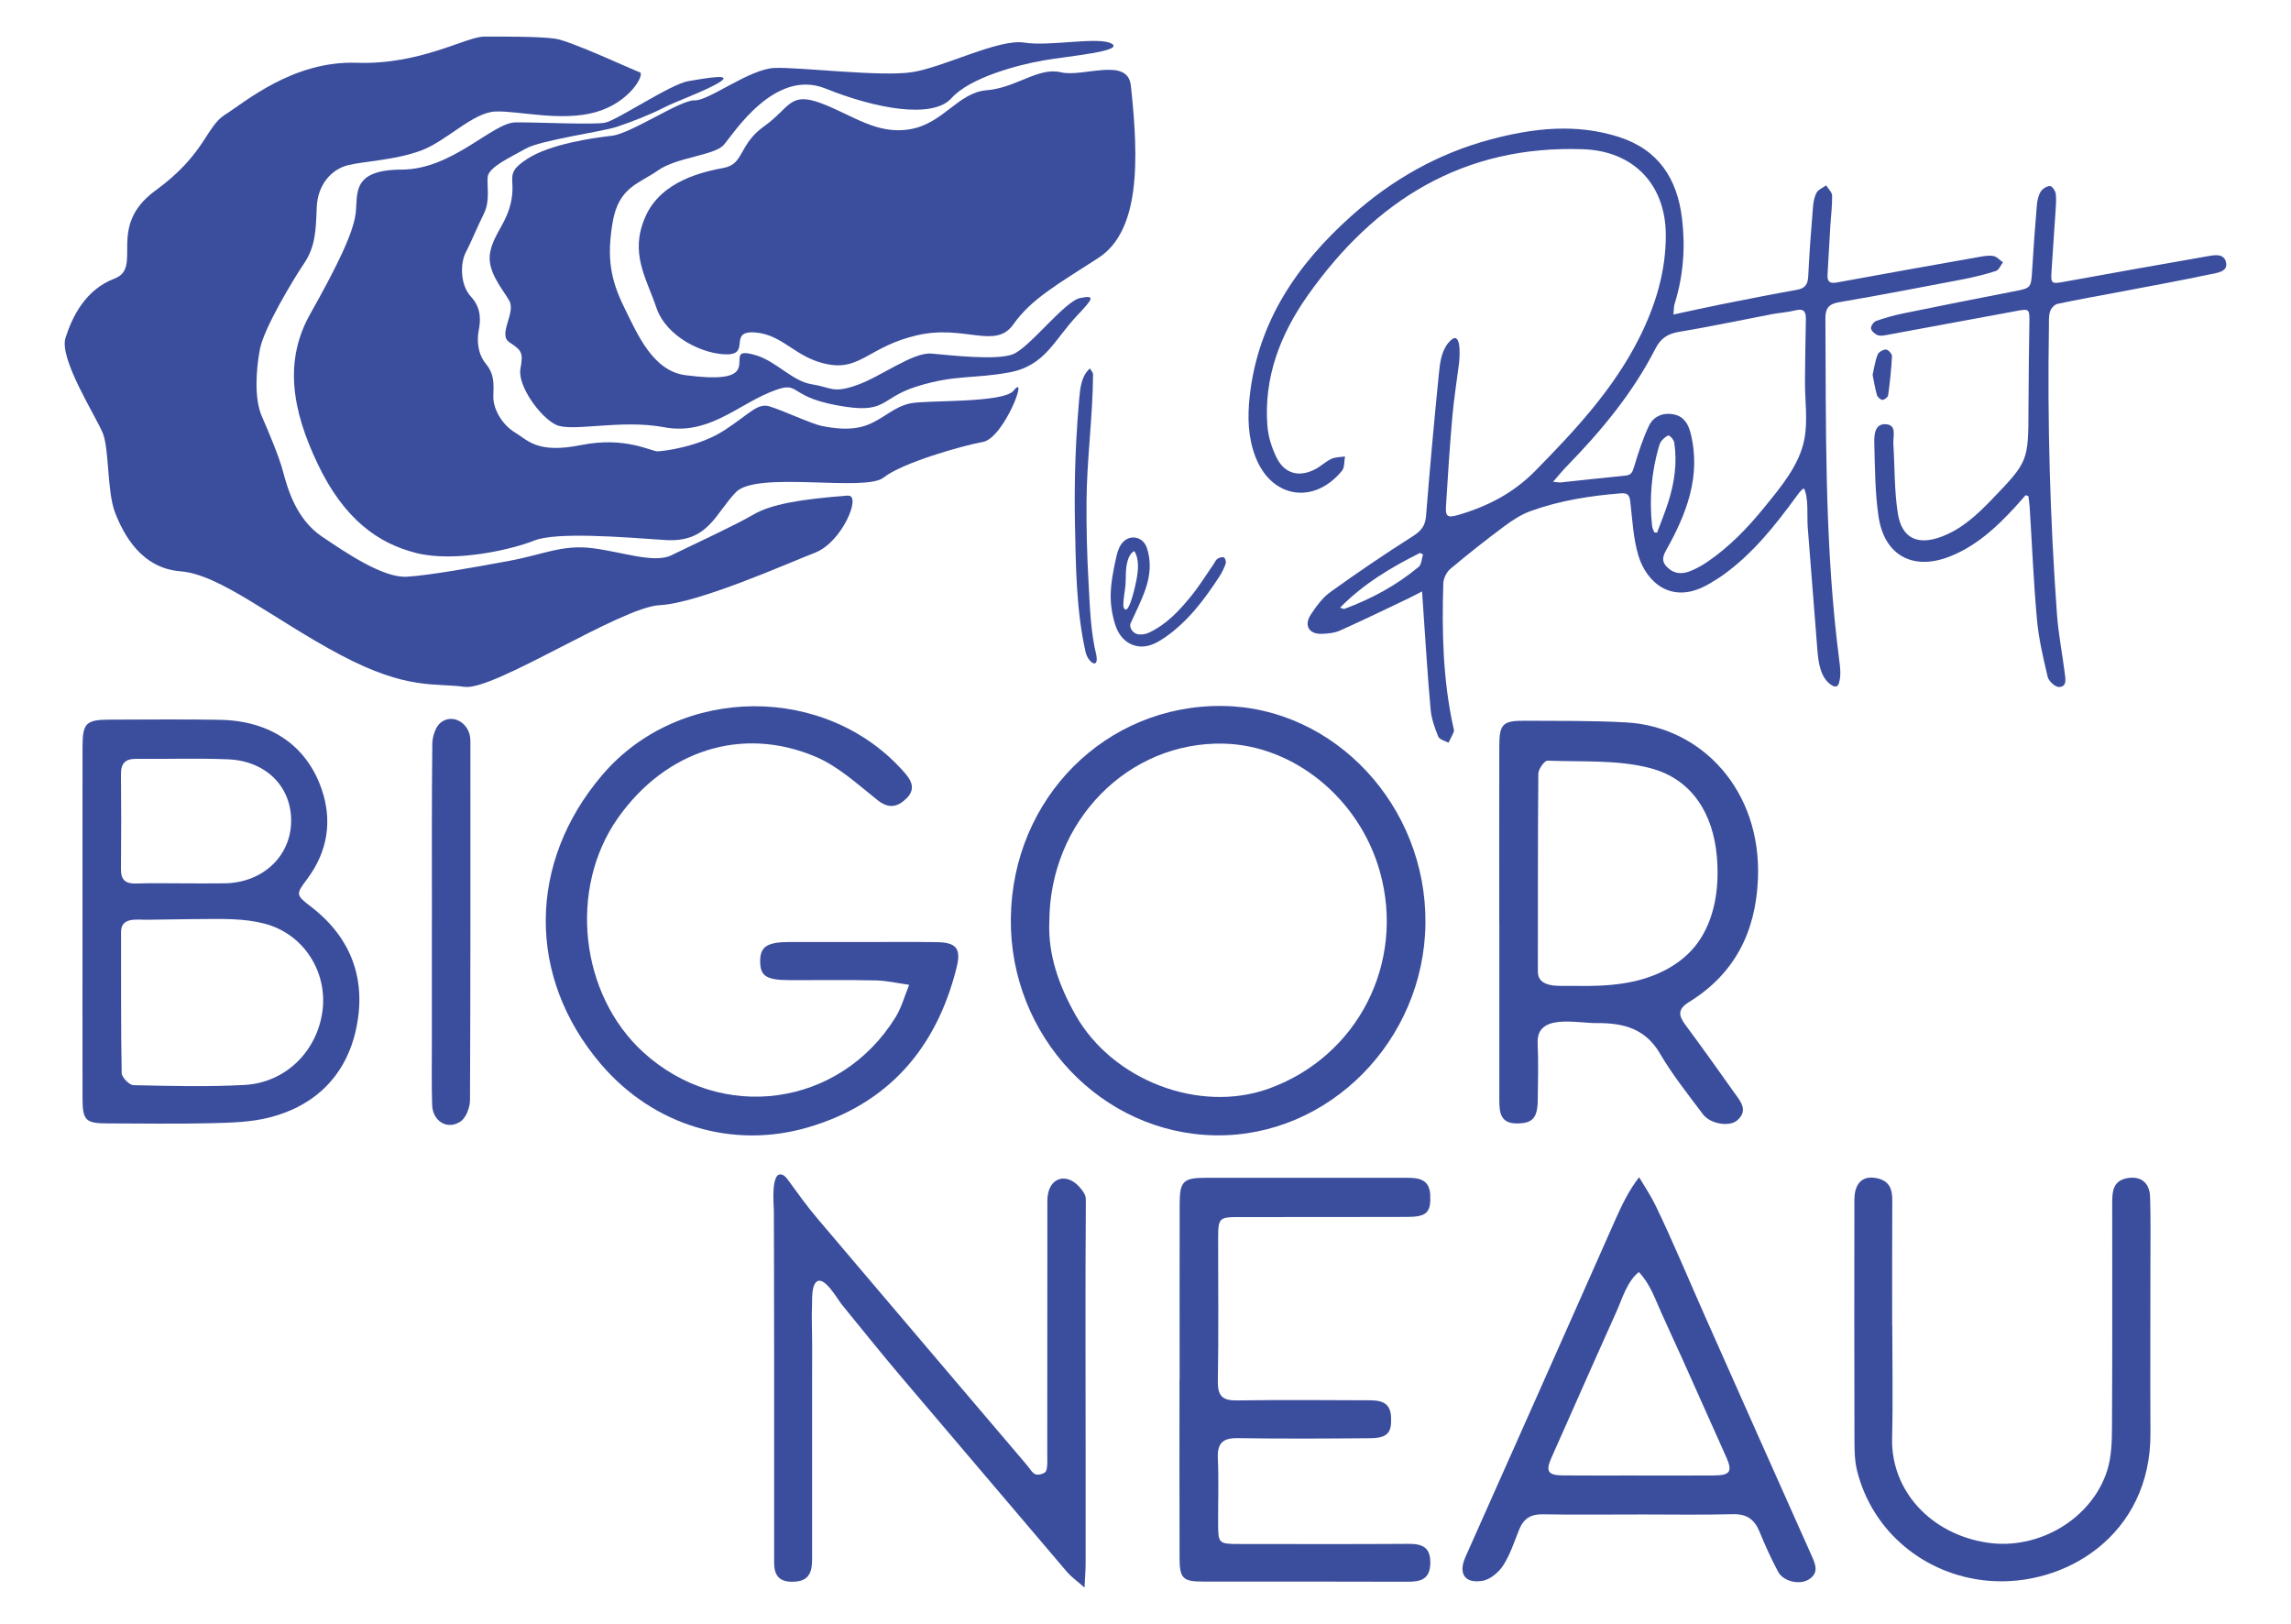
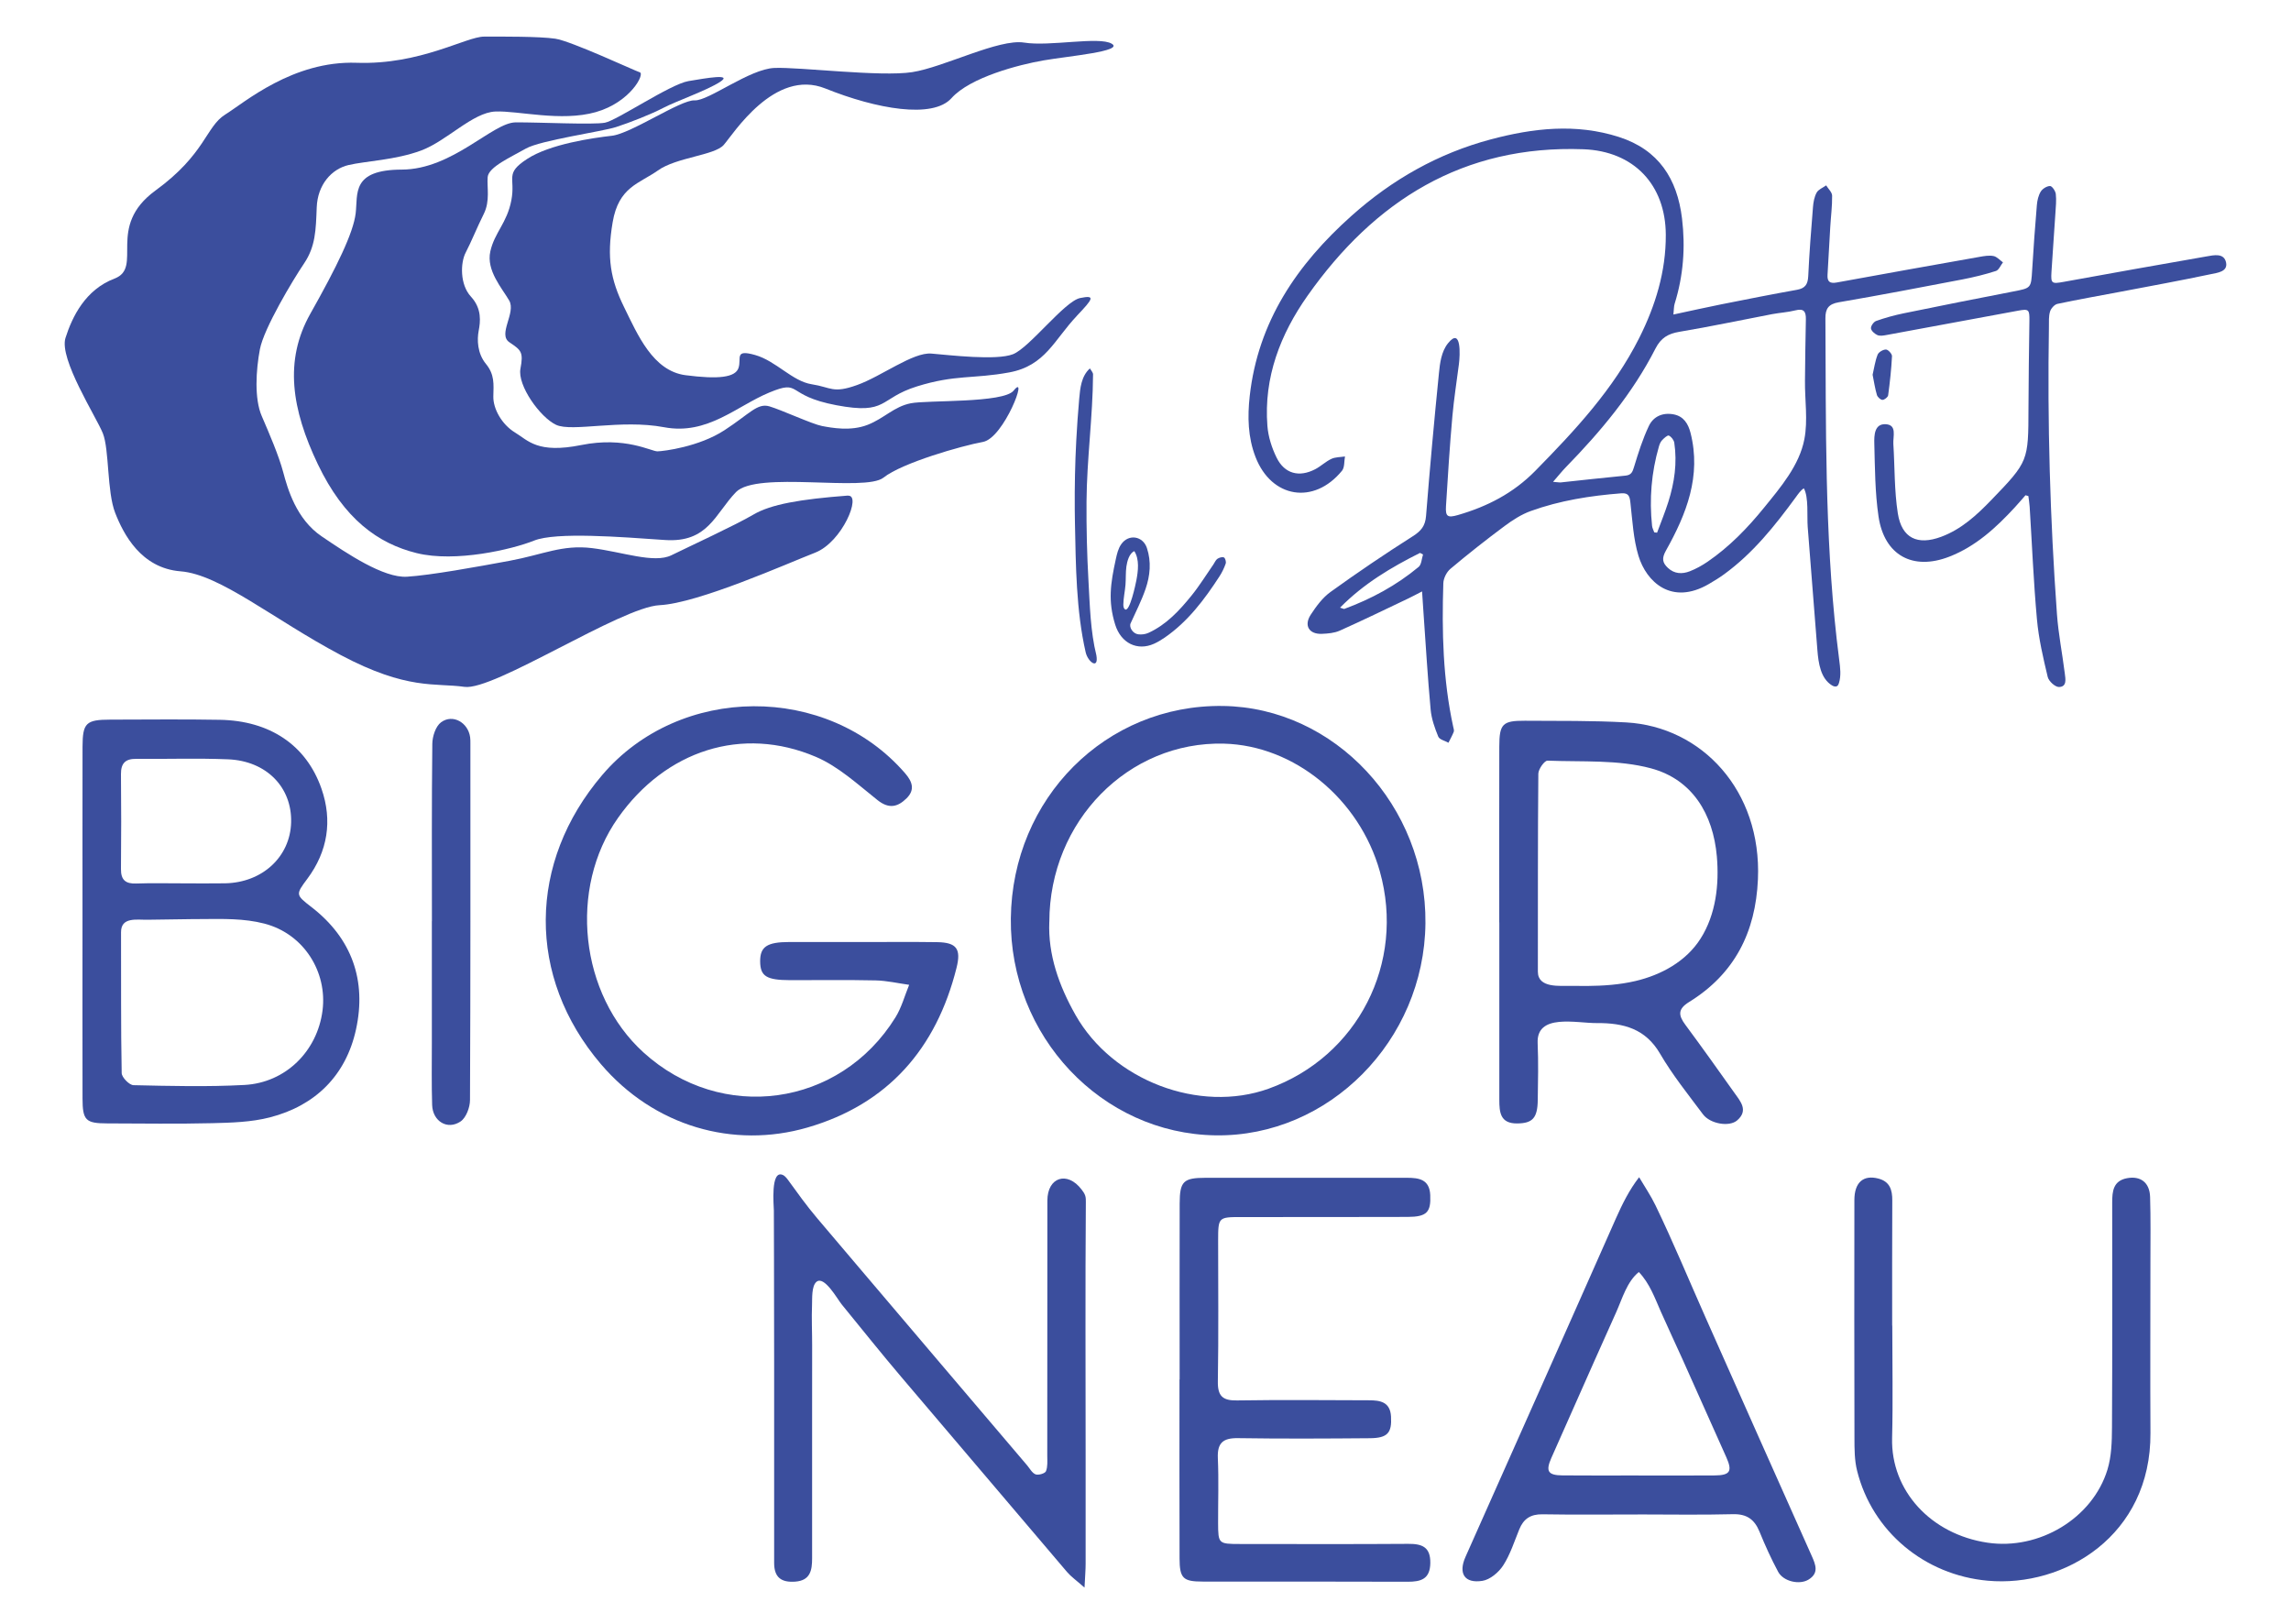
<svg xmlns="http://www.w3.org/2000/svg" id="a" viewBox="0 0 639 453">
  <defs>
    <style>.b{fill:#3b4e9d;}</style>
  </defs>
  <path class="b" d="M466.74,87.72c4.88-1.04,9.09-1.99,13.34-2.84,7.03-1.4,14.07-2.8,21.13-4.06,2.32-.41,3.03-1.56,3.14-3.82,.3-6.41,.8-12.82,1.32-19.22,.11-1.39,.37-2.88,1.03-4.07,.49-.89,1.74-1.35,2.65-2.01,.58,.96,1.65,1.91,1.66,2.87,.04,2.92-.35,5.84-.52,8.76-.27,4.43-.49,8.86-.76,13.29-.12,1.9,.61,2.52,2.54,2.17,13.28-2.43,26.56-4.8,39.85-7.15,1.29-.23,2.68-.48,3.92-.23,.95,.19,1.75,1.14,2.62,1.76-.65,.83-1.14,2.14-1.96,2.4-3.04,.98-6.17,1.74-9.31,2.35-11.49,2.2-22.99,4.41-34.52,6.38-2.89,.49-3.75,1.82-3.73,4.49,.17,29.84-.2,59.68,3.14,89.4,.22,1.96,.45,3.91,.71,5.86,.28,2.15,.57,4.37-.07,6.44-.1,.34-.25,.7-.56,.87-.43,.24-.97,.04-1.39-.21-3.16-1.93-3.78-6.18-4.07-9.87l-1.8-22.88-.9-11.44c-.23-2.97,.31-8.26-1.07-10.77-.89,.53-1.61,1.61-2.24,2.47-5.82,7.95-11.93,15.62-19.98,21.48-1.37,1-2.82,1.89-4.29,2.74-10.39,6.05-17.41-.59-19.62-7.86-1.43-4.71-1.68-9.8-2.24-14.74-.2-1.77-.41-2.87-2.57-2.7-8.6,.67-17.08,2-25.21,4.93-2.61,.94-5.07,2.52-7.32,4.19-5.15,3.83-10.2,7.81-15.11,11.94-1.07,.89-1.94,2.65-1.98,4.03-.43,13.43-.12,26.82,2.76,40.03,.1,.46,.3,1,.15,1.39-.41,1.05-.98,2.04-1.48,3.05-.98-.55-2.5-.88-2.84-1.7-.99-2.41-1.9-4.99-2.13-7.56-.83-9.02-1.36-18.07-2-27.11-.13-1.76-.24-3.52-.39-5.83-1.57,.8-2.67,1.41-3.81,1.95-6.37,3.03-12.71,6.11-19.14,8.99-1.5,.67-3.3,.82-4.98,.89-3.58,.15-5.1-2.3-3.12-5.34,1.53-2.34,3.31-4.76,5.54-6.36,7.48-5.39,15.13-10.57,22.91-15.51,2.32-1.47,3.49-2.87,3.71-5.67,1.05-13.27,2.26-26.52,3.59-39.77,.28-2.84,.67-6.06,2.52-8.37,3.78-4.72,3.39,3.26,3.05,5.85-.62,4.81-1.37,9.58-1.81,14.42-.75,8.37-1.27,16.76-1.79,25.15-.18,2.91,.47,3.29,3.32,2.47,8.18-2.37,15.43-6.07,21.57-12.31,11.1-11.29,21.83-22.79,29.01-37.08,4.53-9.03,7.46-18.54,7.41-28.77-.06-14.03-8.98-23.35-23-23.86-33.49-1.23-58.22,14.35-76.9,40.82-7.59,10.75-12.27,22.8-11.22,36.33,.23,3.02,1.23,6.14,2.57,8.86,2.21,4.5,6.29,5.56,10.76,3.23,1.58-.82,2.91-2.14,4.52-2.89,1.12-.52,2.52-.47,3.79-.67-.26,1.35-.07,3.06-.84,3.99-7.83,9.57-19.67,7.64-24.11-3.83-2.14-5.52-2.26-11.23-1.62-17.02,2.33-20.79,13.21-36.7,28.4-50.26,11.33-10.12,24.19-17.41,38.84-21.31,11.8-3.14,23.74-4.52,35.74-.67,11.07,3.55,16.26,11.67,17.59,22.69,.98,8.06,.38,16.02-2.05,23.81-.24,.75-.19,1.6-.35,3.04Zm-33.59,46.66c1.32,.1,1.78,.2,2.22,.16,6-.63,11.99-1.32,18-1.89,1.69-.16,1.99-1.09,2.42-2.51,1.17-3.85,2.39-7.72,4.11-11.34,1.26-2.66,3.87-3.82,6.93-3.23,2.79,.54,4.04,2.64,4.68,5.12,3.08,12.05-1.13,22.67-6.84,32.85-1.22,2.17-1.01,3.39,.55,4.85,1.81,1.69,3.97,1.76,6.09,.94,1.74-.68,3.42-1.61,4.97-2.67,6.05-4.14,11.18-9.43,15.78-15.11,4.56-5.62,9.81-11.75,11.21-19.05,1.02-5.28,.11-10.94,.17-16.29,.06-5.71,.12-11.41,.25-17.11,.05-2.26-.58-3.14-2.97-2.53-2.09,.53-4.29,.64-6.42,1.04-8.62,1.64-17.2,3.48-25.85,4.92-3.2,.53-5.18,1.7-6.71,4.68-6.36,12.48-15.25,23.11-24.98,33.08-1.09,1.12-2.06,2.35-3.59,4.1Zm28.24,14.09c.27,.03,.53,.06,.8,.09,1.06-2.87,2.23-5.7,3.15-8.62,1.69-5.35,2.49-10.84,1.65-16.44-.11-.77-.84-1.71-1.52-2.02-.38-.17-1.37,.74-1.91,1.32-.43,.46-.69,1.14-.87,1.76-2.09,7.24-2.69,14.61-1.9,22.09,.06,.62,.4,1.21,.61,1.81Zm-87.63,21c.84,.25,1.05,.4,1.19,.35,7.54-2.78,14.54-6.56,20.73-11.71,.81-.67,.84-2.28,1.23-3.46l-.84-.45c-7.99,4.01-15.65,8.52-22.31,15.27Z" />
  <path class="b" d="M564.96,138.11c-.98,1.11-1.93,2.23-2.93,3.32-5.28,5.74-10.97,10.97-18.38,13.84-10.16,3.93-18.1-.4-19.7-11.25-.98-6.68-.99-13.53-1.17-20.31-.06-2.24,0-5.55,3.14-5.4,3.27,.15,2.04,3.4,2.17,5.48,.41,6.47,.25,13.02,1.25,19.4,1.1,6.92,5.49,8.96,12.06,6.53,5.66-2.09,9.97-6.08,14.04-10.3,10.36-10.74,10.3-10.83,10.34-25.64,.02-8.12,.15-16.25,.26-24.37,.04-3.1-.19-3.31-3.17-2.76-12.25,2.27-24.49,4.54-36.74,6.79-.82,.15-1.79,.32-2.49,.01-.76-.34-1.72-1.17-1.79-1.87-.07-.66,.76-1.83,1.45-2.07,2.48-.88,5.04-1.59,7.62-2.12,10.17-2.08,20.34-4.12,30.53-6.08,5.09-.98,5.05-.9,5.36-6.04,.36-6.03,.8-12.06,1.31-18.09,.11-1.29,.43-2.69,1.09-3.76,.49-.79,1.7-1.54,2.59-1.54,.56,0,1.5,1.37,1.6,2.21,.2,1.76,0,3.58-.11,5.37-.35,5.47-.76,10.93-1.1,16.39-.2,3.22,.07,3.36,3.34,2.77,13.28-2.4,26.56-4.8,39.86-7.1,2.04-.35,4.97-1.07,5.51,1.74,.49,2.55-2.5,2.83-4.25,3.2-8.31,1.76-16.66,3.28-25.01,4.87-5.93,1.13-11.89,2.16-17.79,3.42-.83,.18-1.8,1.28-2.06,2.15-.4,1.32-.29,2.8-.31,4.22-.44,26.75,.31,53.46,2.24,80.14,.4,5.54,1.5,11.03,2.19,16.56,.19,1.53,.65,3.72-1.61,3.78-1.07,.03-2.87-1.62-3.15-2.79-1.27-5.31-2.52-10.67-3.01-16.09-.95-10.44-1.37-20.92-2.03-31.38-.06-1-.24-2-.36-3l-.8-.22Z" />
  <path class="b" d="M309.81,165.2c.11-2.93,.67-5.86,1.4-9.21,.32-1.47,.66-2.98,1.52-4.21,2.08-2.97,6.05-2.28,7.16,1.04,1.28,3.85,.9,7.71-.36,11.4-1.13,3.3-2.74,6.43-4.18,9.62-.49,1.09,.61,2.89,2.16,3.07,.93,.11,2-.03,2.84-.42,4.97-2.28,8.6-6.21,11.95-10.34,2.25-2.77,4.13-5.84,6.17-8.78,.36-.52,.61-1.2,1.1-1.53,.5-.33,1.37-.59,1.81-.37,.38,.2,.66,1.22,.49,1.71-.43,1.24-1.02,2.46-1.74,3.57-4.2,6.47-8.81,12.61-15.26,17.06-.95,.65-1.95,1.26-3,1.73-4.61,2.06-9.2-.11-10.83-5.36-1.01-3.27-1.34-6.13-1.23-8.98Zm4,4.76c1.3,.76,2.94-7.05,3.14-8.09,.48-2.54,.92-5.85-.57-8.16-1.42,.6-2.01,2.88-2.21,4.29-.23,1.68-.12,3.38-.25,5.07-.14,1.84-.58,3.66-.6,5.51,0,.5,.05,1.07,.46,1.36,.01,0,.02,.02,.04,.02Z" />
  <path class="b" d="M299.77,142.13c-.05-6.43,.08-12.86,.42-19.28,.2-3.88,.48-7.76,.82-11.63,.26-2.96,.59-6.34,2.98-8.47,.31,.55,.88,1.11,.88,1.66-.07,11.83-1.74,23.65-1.82,35.51-.05,7.35,.13,14.69,.54,22.03,.39,6.86,.54,14.11,2.21,20.81,.7,4.11-2.36,1.89-2.99-.85-2.66-11.6-2.75-24.32-2.99-36.16-.02-1.2-.04-2.4-.05-3.61Z" />
  <path class="b" d="M522.31,104.5c.42-1.82,.69-3.79,1.39-5.58,.28-.72,1.53-1.45,2.33-1.44,.6,0,1.71,1.22,1.68,1.85-.18,3.64-.58,7.28-1.07,10.9-.07,.53-1.04,1.3-1.59,1.29-.53,0-1.36-.77-1.54-1.35-.53-1.78-.8-3.63-1.21-5.67Z" />
  <path class="b" d="M23.01,256.88c0-16.2-.02-32.4,.01-48.6,.02-6.68,.97-7.57,7.77-7.58,10.18-.01,20.37-.14,30.55,.05,13.86,.25,24.09,7,28.34,19.25,3.07,8.84,1.75,17.43-3.96,25.09-3.29,4.41-3.28,4.46,1.18,7.91,11.31,8.75,15.36,20.54,12.4,34.09-2.78,12.75-11.24,21.25-24.02,24.54-5.19,1.34-10.76,1.49-16.17,1.62-9.73,.24-19.48,.08-29.22,.06-5.98-.01-6.86-.85-6.87-6.95-.04-16.49-.01-32.99-.01-49.48Zm31.01-.55c-4.27,.04-8.53,.1-12.8,.18-3.06,.06-7.48-.86-7.46,3.49,.05,13.09-.07,26.18,.18,39.27,.02,1.2,2.12,3.35,3.29,3.38,10.31,.23,20.66,.49,30.95-.06,11.52-.62,20.34-9.46,21.78-20.76,1.37-10.71-5.15-21.36-16.21-24.24-5.69-1.48-11.57-1.31-17.4-1.27-.78,0-1.56,.01-2.34,.02Zm-3.17-9.97c3.98,0,7.96,.06,11.94-.01,10.4-.2,18.15-7.39,18.41-16.99,.26-9.77-6.86-17.15-17.59-17.59-8.54-.35-17.1-.05-25.65-.13-2.99-.03-4.24,1.24-4.22,4.24,.08,8.83,.09,17.66,0,26.48-.03,3.07,1.29,4.16,4.28,4.05,4.27-.16,8.55-.04,12.83-.05Z" />
  <path class="b" d="M240.1,262.73c7.09,0,14.17-.07,21.26,.03,5.47,.08,6.77,1.87,5.42,7.22-5.64,22.46-19.1,37.96-41.57,44.48-20.68,6-42.82-.34-57.62-17.7-20.73-24.32-20.38-56.26,.38-80.61,21.64-25.39,62.74-25.6,84.48-.49,2.02,2.33,2.81,4.6,.42,6.97-2.47,2.44-4.91,3.06-8.12,.51-5.49-4.36-10.89-9.38-17.21-12.07-20.57-8.75-41.89-1.78-55.17,17.04-13.88,19.67-10.68,49.22,7.09,65.39,21.76,19.8,54.79,15.27,70.3-9.76,1.71-2.76,2.57-6.04,3.82-9.08-3.11-.43-6.21-1.16-9.32-1.23-7.97-.18-15.94-.05-23.91-.07-6.58-.02-8.29-1.1-8.33-5.2-.03-4.13,1.89-5.43,8.16-5.44,6.64-.02,13.28,0,19.93,0Z" />
  <path class="b" d="M281.94,256.13c.38-33.51,26.51-59.69,59.15-59.24,31.2,.42,56.83,27.93,56.49,60.63-.34,32.72-26.94,59.58-58.54,59.12-31.79-.46-57.47-27.67-57.1-60.51Zm10.73,.95c-.38,9.15,2.67,17.79,7.31,25.99,10.34,18.28,34.55,27.5,53.88,20.55,24.82-8.93,38.19-35.05,31-60.59-5.7-20.24-23.86-35.12-43.47-35.63-26.64-.69-48.67,21.58-48.71,49.69Z" />
  <path class="b" d="M218.29,327.66c.43,.19,.9,.6,1.41,1.29,2.66,3.66,5.29,7.35,8.22,10.8,3.85,4.54,7.71,9.09,11.56,13.63,7.71,9.08,15.43,18.16,23.14,27.24,7.95,9.35,15.9,18.69,23.85,28.04,.76,.9,1.41,2.17,2.38,2.53,.79,.29,2.63-.25,2.89-.88,.52-1.29,.36-2.88,.36-4.34,.02-23.71,0-47.41,.03-71.12,0-6.56,5.56-8.34,9.54-3.1,.41,.54,.82,1.09,1.02,1.73,.18,.58,.18,1.19,.17,1.79-.18,23.59-.06,47.19-.06,70.79,0,10.02,0,20.04,0,30.05,0,1.7-.15,3.4-.31,6.66-2.32-2.05-3.77-3.06-4.87-4.35-15.42-18.11-30.83-36.23-46.21-54.36-5.56-6.55-11.13-13.5-16.63-20.25-1.26-1.55-4.9-8.16-7.07-6.3-1.39,1.19-1.15,4.73-1.22,6.38-.16,3.78,.04,7.57,.03,11.36,0,5.96-.01,11.92-.01,17.87,0,11.92,0,23.83,0,35.75,0,1.91,0,3.81,0,5.72,0,3.36-.49,6.23-4.76,6.52-3.84,.26-5.83-1.17-5.83-5.23,.02-18.3,0-37.03,0-55.49,0-9.58-.02-19.17-.04-28.75-.01-4.68-.02-9.36-.04-14.04,0-1.24-1-11.43,2.47-9.92Z" />
  <path class="b" d="M418.17,257.26c0-16.34-.03-32.69,.01-49.03,.01-6.33,.9-7.25,7.14-7.22,9.44,.06,18.89-.06,28.31,.47,20.96,1.19,37.76,18.93,36.69,43.75-.64,14.77-6.52,26.39-19.2,34.22-3.19,1.97-3.01,3.71-1.05,6.35,4.65,6.27,9.17,12.62,13.69,18.99,1.69,2.38,3.98,4.9,.76,7.68-2.19,1.89-7.52,.98-9.52-1.69-4.14-5.54-8.51-10.97-11.98-16.92-4.04-6.92-10.08-8.59-17.65-8.53-5.69,.05-16.87-2.79-16.49,5.6,.23,5.29,.11,10.6,.03,15.9-.07,5.02-1.49,6.44-5.71,6.49-4.8,.06-5-3.17-5.01-6.59-.02-16.49,0-32.98,0-49.48Zm24.51,17.72c4.52-.04,9.04-.34,13.47-1.38,7.2-1.69,14.16-5.48,18.19-11.86,4.27-6.75,5.2-15.09,4.52-22.9-1.04-11.79-6.82-21.46-18.38-24.56-9.16-2.46-19.2-1.76-28.85-2.14-.84-.03-2.55,2.36-2.56,3.64-.17,18.4-.1,36.81-.13,55.21,0,4.69,6.22,3.9,9.33,3.96,1.48,.03,2.95,.04,4.43,.03Z" />
  <path class="b" d="M329.02,384.72c0-16.35-.03-32.69,.01-49.04,.02-6.22,1.02-7.19,7.22-7.2,18.74-.02,37.49,0,56.23,0,3.36,0,6.24,.47,6.44,4.81,.22,4.77-.93,6.08-6.32,6.1-15.5,.06-30.99,.02-46.49,.04-6.28,0-6.34,.09-6.35,6.49,0,13.11,.14,26.22-.08,39.32-.07,4.09,1.31,5.4,5.33,5.33,12.25-.19,24.5-.08,36.75-.04,3.12,0,5.99,.39,6.22,4.53,.26,4.55-.94,6.01-5.92,6.05-12.25,.1-24.5,.17-36.75-.02-4.22-.07-5.82,1.35-5.63,5.61,.27,6.03,.05,12.07,.07,18.11,.03,5.72,.11,5.79,6.08,5.8,15.64,.01,31.29,.07,46.93-.04,3.85-.03,6.24,.85,6.18,5.33-.06,4.5-2.59,5.25-6.36,5.24-19.04-.08-38.08-.03-57.12-.05-5.48,0-6.44-.9-6.46-6.44-.06-16.64-.02-33.28-.02-49.92Z" />
  <path class="b" d="M456.78,422.38c-8.86,0-17.72,.1-26.57-.05-3.29-.05-5.27,1.26-6.46,4.2-1.39,3.4-2.51,7-4.48,10.05-1.25,1.94-3.67,3.98-5.82,4.31-4.98,.77-6.76-2.06-4.69-6.71,7.08-15.92,14.16-31.83,21.25-47.74,6.93-15.55,13.82-31.12,20.71-46.66,1.79-4.03,3.74-7.96,6.46-11.46,1.53,2.59,3.26,5.14,4.57,7.85,4.96,10.28,9.34,20.89,13.98,31.32,9.86,22.16,19.69,44.34,29.61,66.48,1.11,2.49,2,4.75-.86,6.54-2.53,1.59-7.06,.57-8.52-2.14-1.94-3.62-3.65-7.38-5.2-11.19-1.4-3.41-3.53-4.97-7.39-4.88-8.85,.23-17.72,.07-26.57,.07Zm.25-10.87c7.07,0,14.15,.04,21.22-.02,4.29-.04,5.01-1.13,3.26-5.05-4.07-9.14-8.16-18.28-12.26-27.42-1.97-4.39-4.05-8.76-5.99-13.16-1.73-3.93-3.13-7.92-6.16-11.1-3.33,2.69-4.63,7.45-6.32,11.22-2.02,4.51-4.04,9.02-6.06,13.54-4.03,9.03-8.04,18.07-12.03,27.11-1.64,3.72-.91,4.81,3.11,4.85,7.07,.07,14.15,.02,21.22,.02Z" />
  <path class="b" d="M527.79,369.72c0,10.46,.21,20.92-.05,31.37-.36,14.63,10.79,26.82,26.64,29.16,14.35,2.12,29.25-6.77,33.42-20.36,1.14-3.72,1.25-7.85,1.27-11.8,.12-20.91,.06-41.83,.06-62.75,0-3.1,.28-6.03,4.14-6.75,3.77-.7,6.31,1.2,6.43,5.24,.19,6.03,.09,12.08,.09,18.11,0,15.91-.08,31.82,.01,47.72,.17,28.59-24.02,43.11-45.39,41.19-17.63-1.59-32.2-13.72-36.43-30.65-.74-2.95-.74-6.14-.74-9.22-.06-22.09-.05-44.19-.02-66.28,0-4.95,2.51-7.11,6.72-6,3.17,.84,3.87,3.15,3.85,6.09-.06,11.64-.03,23.27-.03,34.91h.02Z" />
  <path class="b" d="M120.47,256.92c0-16.49-.08-32.98,.11-49.47,.02-2.07,.93-4.89,2.44-6.01,3.26-2.41,7.56,.07,8.11,4.18,.08,.58,.07,1.18,.07,1.76,0,33.13,.05,66.26-.11,99.39,0,2.06-1.07,4.93-2.62,5.99-3.67,2.49-7.8-.04-7.94-4.6-.18-5.74-.08-11.48-.08-17.23,0-11.34,0-22.68,0-34.01Z" />
  <g>
-     <path class="b" d="M315.41,23.84c2.33,21.3,2.49,40.62-9.07,48.1-11.56,7.48-18.67,11.42-23.71,18.54s-13.63-.05-26.87,3.03c-13.24,3.08-15.68,9.79-24.76,8.11-9.07-1.67-12.48-8.25-20.27-8.89-7.79-.65-1.31,6.01-7.86,6.1-6.55,.08-17-4.73-19.81-13.07-2.81-8.34-7.55-15.16-3.04-25.35,4.5-10.19,16.47-12.55,22.01-13.64,5.54-1.1,3.98-6.5,11.13-11.58s6.99-9.72,15.83-6.41c8.84,3.31,15.54,8.88,24.87,7.26,9.33-1.63,13.34-10.25,21.38-10.88,8.05-.63,14.42-6.51,20.62-5.01s18.66-4.39,19.55,3.69Z" />
    <path class="b" d="M300.36,88.09c-6.33,6.66-8.79,13.91-18.85,15.77-10.06,1.86-15.05,.56-25.77,3.91-10.72,3.35-8.04,7.97-22.47,5.24-14.43-2.72-9.53-7.34-18.71-3.53-9.18,3.81-17.25,11.95-29.33,9.67-12.08-2.28-25.67,1.42-30.13-.67-4.46-2.09-10.82-10.99-9.94-15.65,.88-4.66,.22-5.15-3.09-7.38-3.31-2.24,1.93-8.22-.05-11.64s-6.45-8.37-5.26-13.7c1.19-5.32,4.66-7.89,5.87-14.28,1.21-6.39-1.98-7.35,4.41-11.51,6.39-4.16,18.29-5.85,23.63-6.46,5.34-.6,19.18-10.07,23.06-9.87s15.28-8.75,22.25-9.04c6.97-.3,29.59,2.54,38.44,1.17,8.85-1.37,24.19-9.39,31.25-8.24,7.07,1.15,20.88-1.79,24.41,.31s-12.04,3.45-18.99,4.65-20.5,4.72-25.71,10.54c-5.21,5.82-20.93,3.03-35.17-2.7-14.24-5.73-25.77,12.85-28.37,15.76-2.6,2.91-13.16,3.42-18.34,7.1-5.18,3.68-10.95,4.55-12.62,14.44-1.68,9.88-.59,15.99,3.19,23.68s8.04,17.8,17.15,18.98c9.12,1.18,13.89,.65,14.77-2.04s-1.25-5.25,4.6-3.6c5.85,1.64,10.39,7.33,15.83,8.17s5.82,2.66,12.64,.21c6.83-2.44,15.57-9.2,20.72-8.77,5.15,.43,18.12,1.99,22.75,.18s14.37-14.77,18.74-15.67,3.6,.21-.94,4.98Z" />
    <path class="b" d="M282.7,108.96c4.38-5.46-2.68,13.23-8.54,14.29s-22.61,5.85-27.73,9.95c-5.11,4.1-35.33-1.98-41.17,4.06-5.83,6.05-7.75,14.18-19.85,13.34-12.11-.84-30.32-2.29-36.45,.17-6.12,2.46-21.93,6.16-32.74,3.49-10.81-2.67-20.27-9.52-27.58-24.81-7.3-15.29-9.45-28.89-2.08-41.96,7.37-13.07,11.98-22.5,12.64-27.98,.66-5.48-1.29-12.17,12.87-12.21s25.3-13.12,31.73-13.17c6.42-.05,21.61,.72,24.94,.09s18.2-10.74,23.27-11.6c5.07-.85,12.48-2.16,8.83,.22-3.66,2.38-12.24,5.37-15.8,7.23s-9.4,4.13-13.22,5.37c-3.82,1.25-21.13,3.69-25.15,6s-10.41,5.11-10.65,7.94,.73,6.63-1.08,10.27c-1.82,3.63-3.58,8-5.05,10.79s-1.67,8.91,1.46,12.29c3.13,3.39,2.62,7.09,2.16,9.53-.46,2.44-.42,6.25,2.03,9.24,2.45,2.99,2.14,5.65,2.06,9.06s2.34,7.82,6.05,10.07,6.25,5.95,18.49,3.49,19.55,1.8,21.25,1.76c1.71-.04,11.56-1.25,18.66-5.88,7.1-4.62,9.18-7.67,12.58-6.66s11.9,4.95,14.63,5.47c2.73,.52,8.02,1.51,12.7-.31s7.38-5.11,12.08-6.03c4.7-.92,25.85,0,28.68-3.53Z" />
    <path class="b" d="M236.53,138.25c3.83-.29-1.58,12.94-9.19,15.89-7.61,2.95-32.59,14.12-43.37,14.64-10.77,.52-46.27,23.96-54.43,22.78-8.17-1.18-15.83,1.03-34.54-8.89-18.72-9.92-33.57-22.46-44.62-23.33-11.05-.87-15.93-10.37-18.25-16.29s-1.63-17.65-3.44-22.2c-1.81-4.54-12.29-20.76-10.42-26.62s5.5-13.43,13.66-16.53-2.48-14.42,11.44-24.57c13.93-10.15,14.03-17.8,19.43-21.17,5.4-3.36,18.86-15.07,36.66-14.45s30.49-7.29,35.57-7.3,15.39-.07,19.84,.58c4.45,.66,22.15,8.93,23.59,9.38s-2.63,8.36-12.29,11.1-21.65-.43-27.99-.17c-6.34,.26-13.56,8.22-20.73,10.88-7.17,2.66-15.42,2.93-20.21,4.04-4.78,1.11-8.66,5.49-8.9,11.83s-.34,10.89-3.51,15.59-11.24,18.15-12.34,23.97c-1.1,5.82-1.59,13.78,.52,18.64,2.1,4.86,4.75,11.02,5.98,15.63s3.63,13.1,10.73,17.91c7.1,4.81,17.25,11.65,23.8,11.25s19.39-2.73,28.67-4.45c9.28-1.72,14.58-4.55,22.97-3.52,8.38,1.03,17.29,4.36,22.12,1.98,4.83-2.38,17.9-8.41,22.83-11.32,4.93-2.9,13.06-4.3,26.44-5.32Z" />
  </g>
</svg>